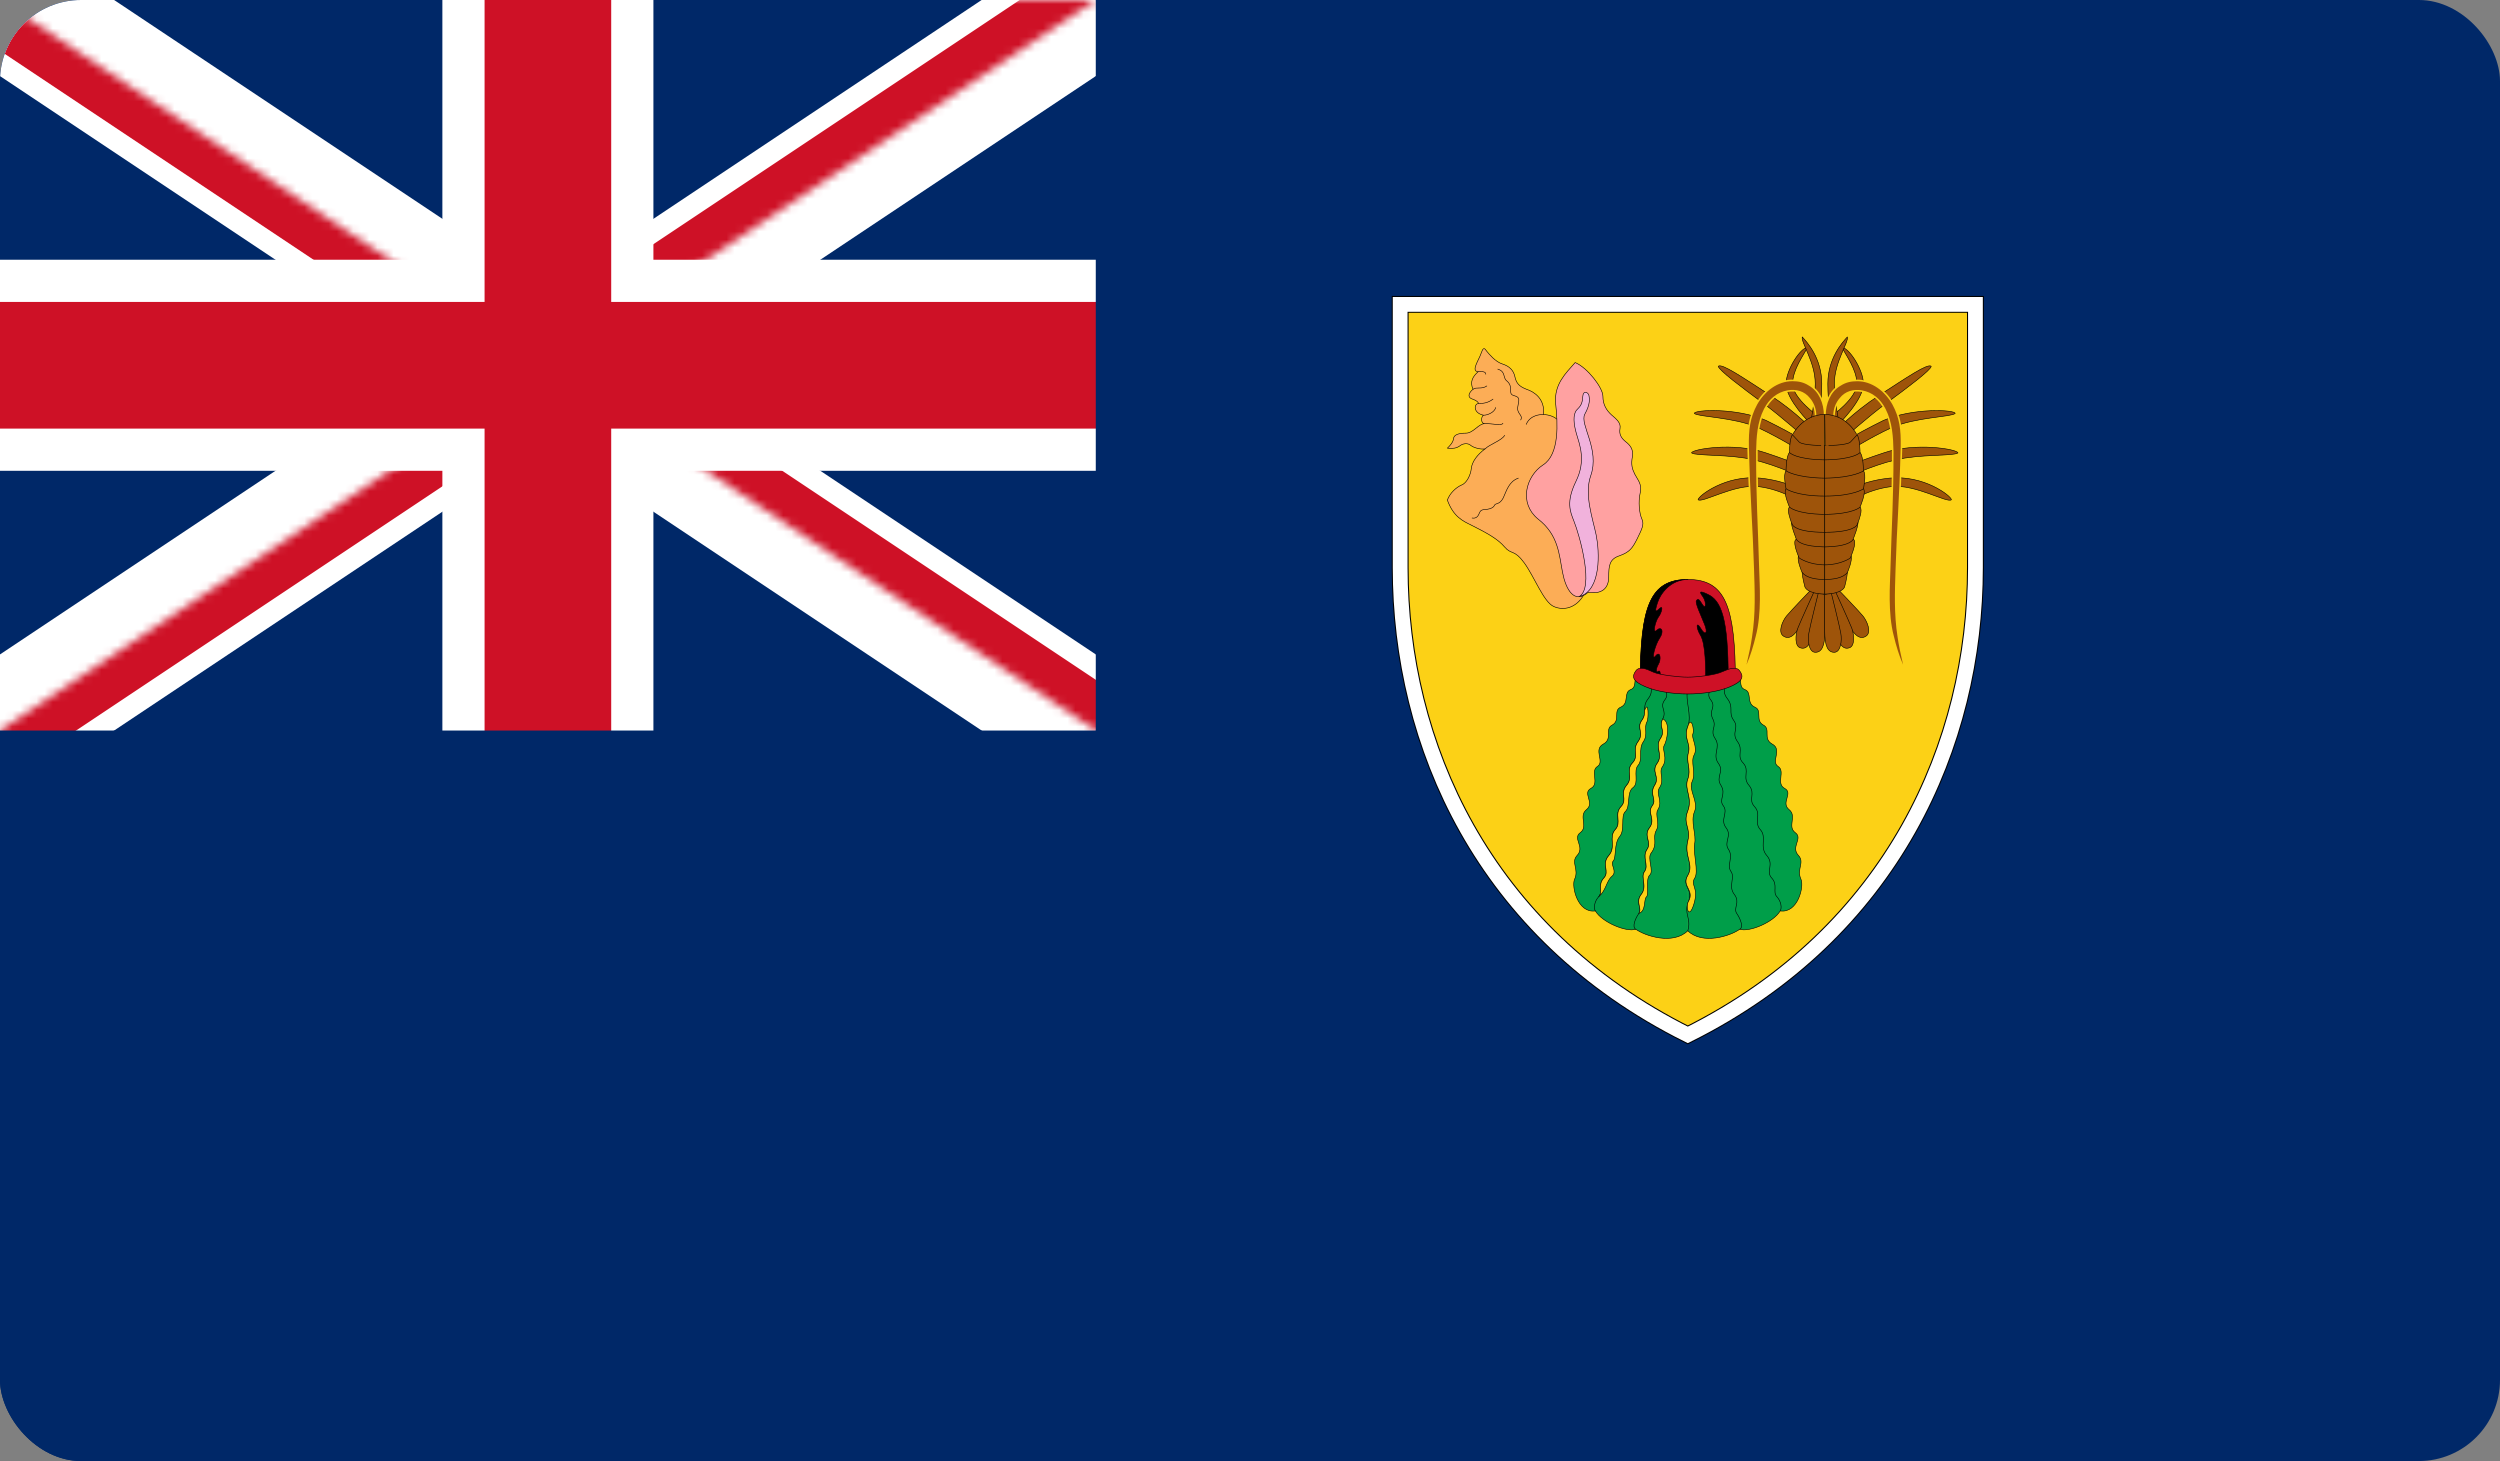
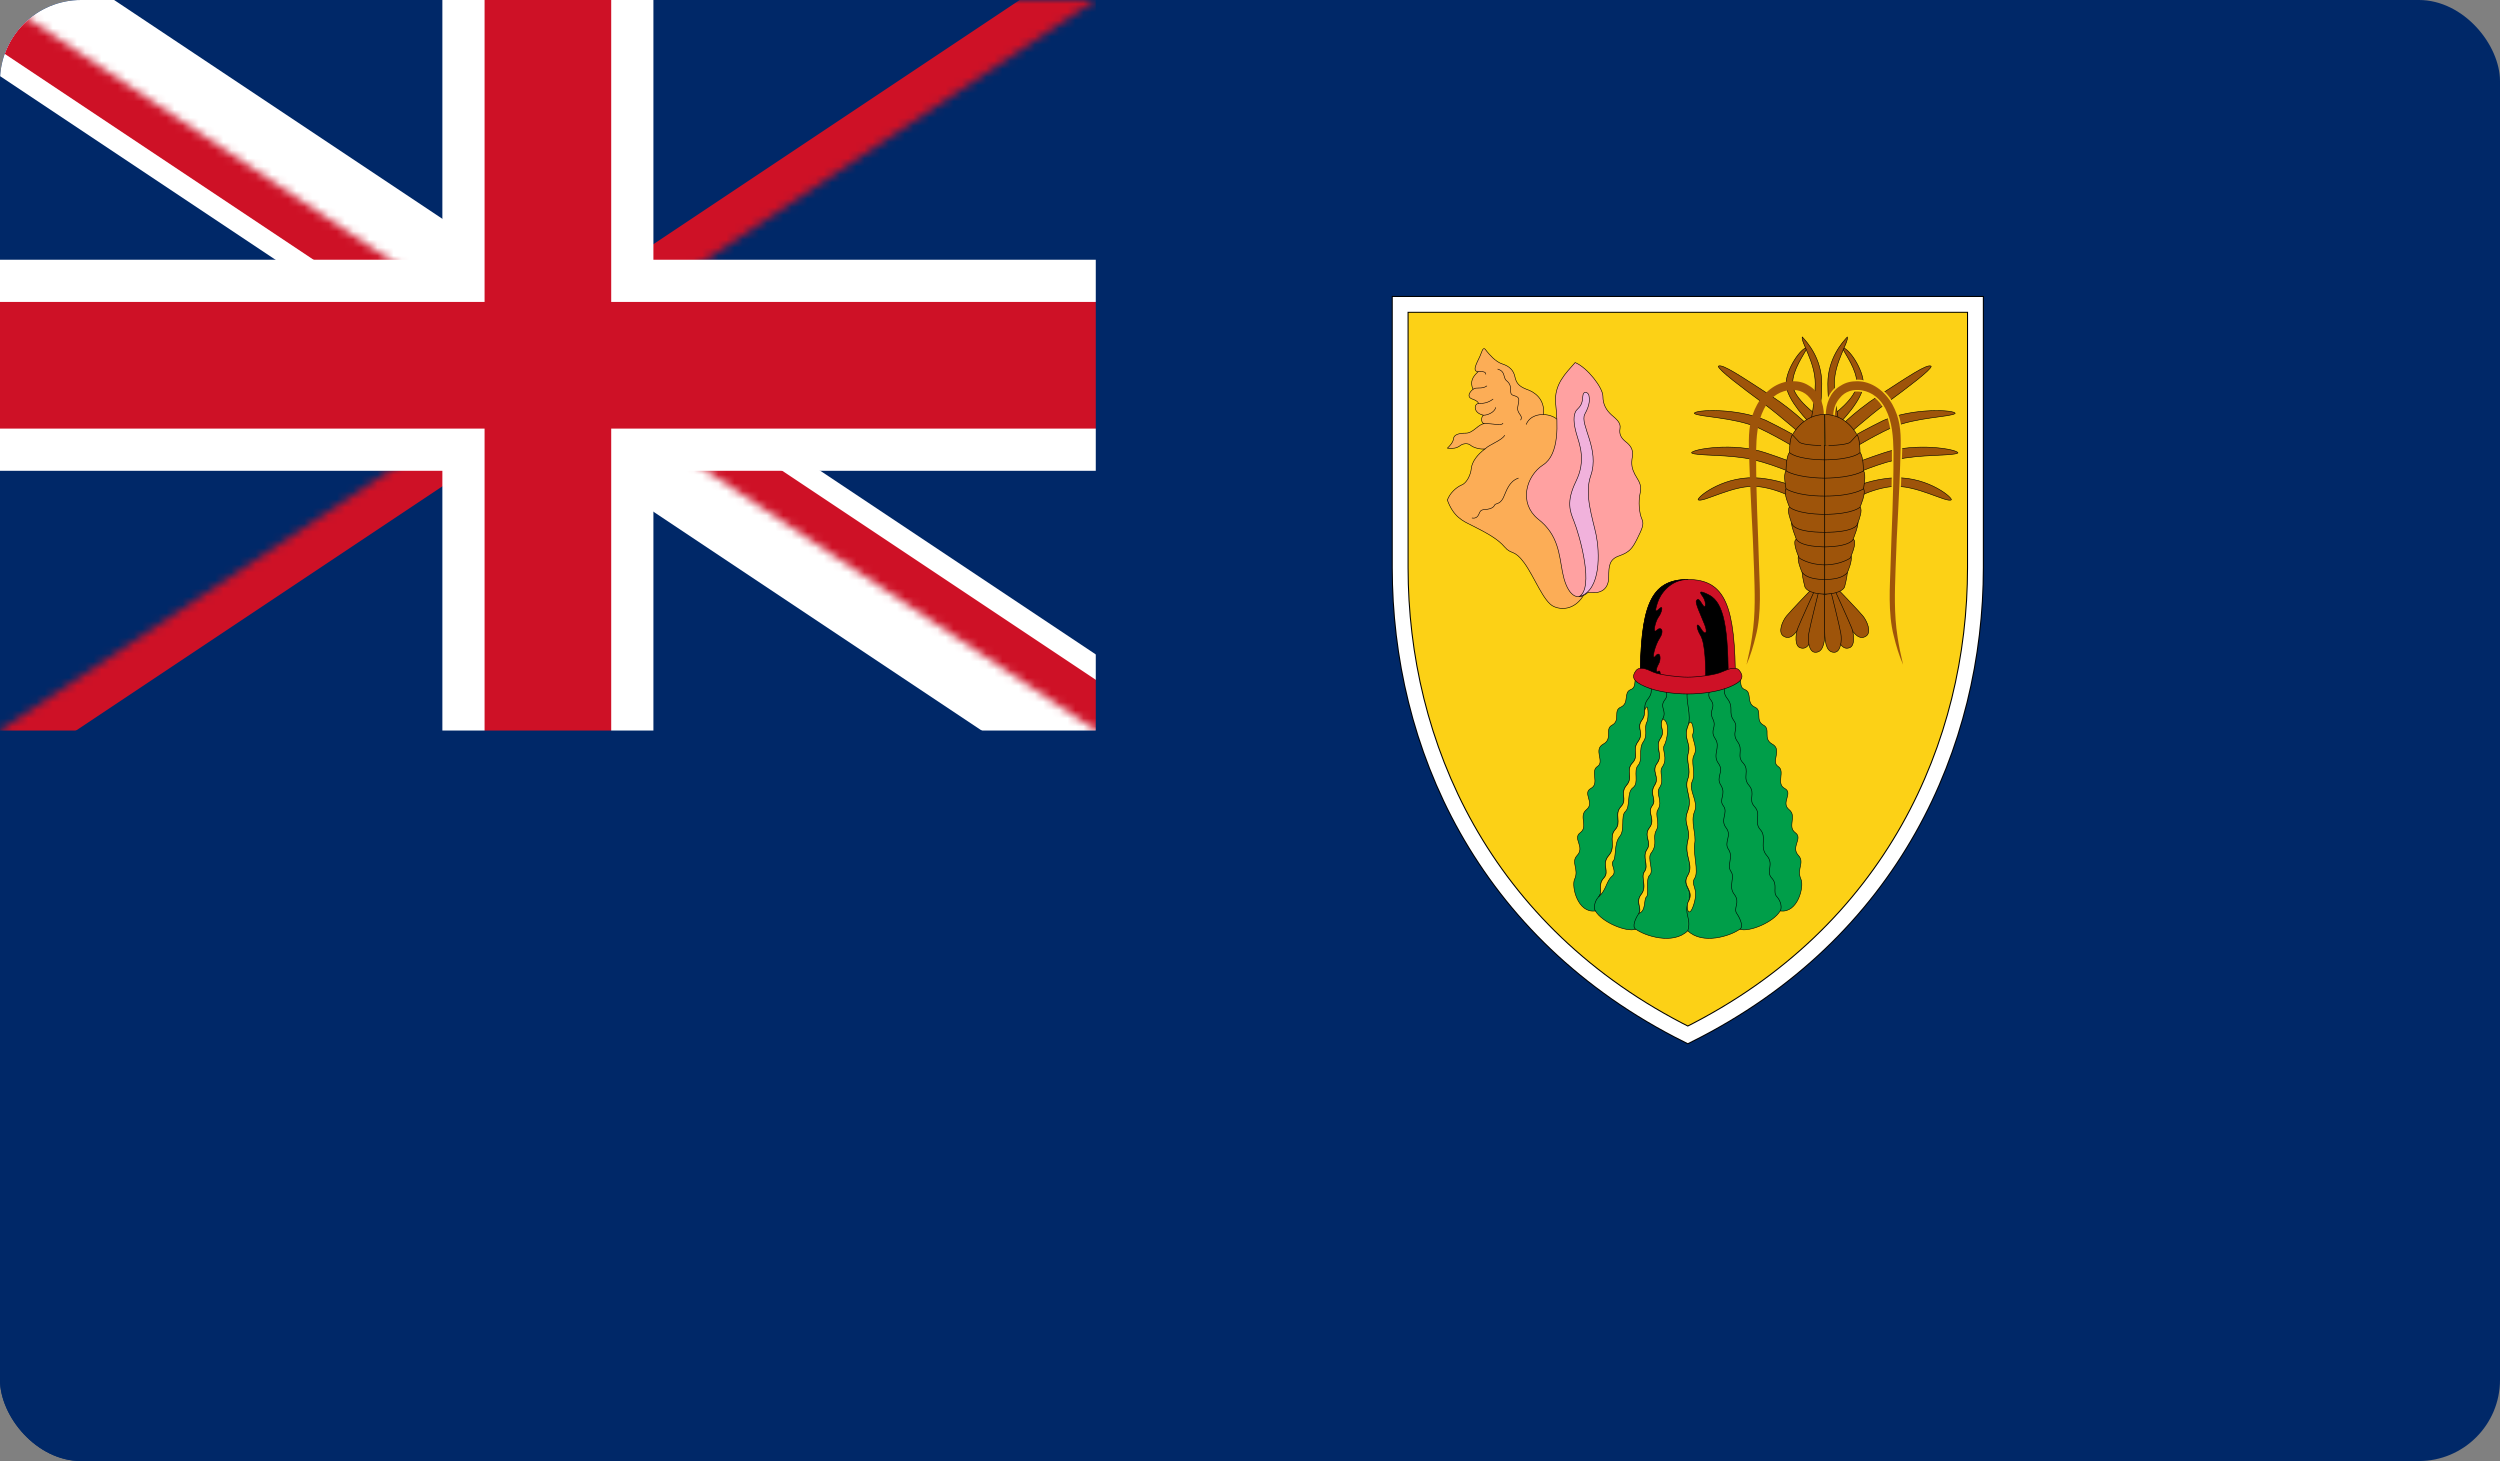
<svg xmlns="http://www.w3.org/2000/svg" width="308" height="180" viewBox="0 0 308 180" fill="none">
  <rect x="0" y="0" width="308" height="180" fill="#808080" stroke="none" />
  <g clip-path="url(#clip0_415_6428)">
    <rect width="308" height="180" rx="10" fill="#002868" />
    <g clip-path="url(#clip1_415_6428)">
      <path d="M0 0H135C143.951 23.869 145.424 51.502 139.095 76.82C132.765 102.137 119.152 123.065 101.25 135C83.348 146.935 62.623 148.899 43.635 140.459C24.647 132.02 8.951 113.869 0 90L0 0Z" fill="#002868" />
-       <path d="M0 0L135 90M0 90L135 0" stroke="white" stroke-width="15.6" />
+       <path d="M0 0L135 90M0 90" stroke="white" stroke-width="15.6" />
      <mask id="mask0_415_6428" style="mask-type:luminance" maskUnits="userSpaceOnUse" x="0" y="0" width="147" height="105">
        <path d="M0 0V45H146.25V90H135L0 0ZM135 0H67.5V105H0V90L135 0Z" fill="white" />
      </mask>
      <g mask="url(#mask0_415_6428)">
        <path d="M0 0L135 90M0 90L135 0" stroke="#CE1126" stroke-width="10.4" />
      </g>
      <path d="M67.5 -15V105M-11.25 45H146.25" stroke="white" stroke-width="26" />
      <path d="M67.5 0V105M0 45H146.25" stroke="#CE1126" stroke-width="15.6" />
      <path d="M0 90H135V0H270V180H0" fill="#002868" />
      <path d="M243.375 37.5V69.949C243.375 91.582 233.25 114.882 207.937 127.501C182.625 114.882 172.5 91.582 172.5 69.949V37.5H243.375Z" fill="#FCD116" stroke="black" stroke-width="2.08" />
      <path d="M243.375 37.5V69.949C243.375 91.582 233.25 114.882 207.937 127.501C182.625 114.882 172.5 91.582 172.5 69.949V37.5H243.375Z" stroke="white" stroke-width="1.82" />
      <path d="M195.149 73.24C194.221 74.907 192.66 75.268 191.437 74.727C190.171 74.186 189.032 71.032 187.766 69.319C186.543 67.652 186.205 68.373 185.362 67.381C184.56 66.435 183.295 65.714 181.312 64.722C180.215 64.181 179.076 63.686 178.316 61.612C178.612 60.756 179.413 60.035 180.046 59.765C180.679 59.539 181.185 58.548 181.27 57.691C181.354 56.88 182.029 55.979 182.957 55.303C182.535 55.393 181.649 55.213 181.227 54.897C180.848 54.537 180.215 54.627 179.835 54.942C179.455 55.213 178.991 55.303 178.316 55.213C178.57 54.987 179.034 54.492 179.076 54.041C179.118 53.59 179.624 53.365 180.595 53.365C181.523 53.365 182.155 52.193 182.915 52.193C182.366 52.193 182.493 51.202 182.788 51.157C181.438 50.886 181.607 49.715 182.155 49.715C182.113 49.534 181.945 49.354 181.312 49.129C180.721 48.903 181.016 48.317 181.48 47.957C181.059 47.056 181.438 46.38 182.113 45.794C181.185 45.748 182.198 44.351 182.451 43.585C182.704 42.864 182.83 42.774 183.126 43.225C183.463 43.63 184.223 44.577 185.109 44.847C185.952 45.118 186.459 45.613 186.627 46.38C186.796 47.191 187.134 47.596 188.062 47.957C189.032 48.272 190.34 49.129 190.171 51.066C190.93 51.112 191.479 51.337 191.943 51.743" fill="#FCAD56" />
      <path d="M195.149 73.24C194.221 74.907 192.66 75.268 191.437 74.727C190.171 74.186 189.032 71.032 187.766 69.319C186.543 67.652 186.205 68.373 185.362 67.381C184.56 66.435 183.295 65.714 181.312 64.722C180.215 64.181 179.076 63.686 178.316 61.612C178.612 60.756 179.413 60.035 180.046 59.765C180.679 59.539 181.185 58.548 181.27 57.691C181.354 56.88 182.029 55.979 182.957 55.303C182.535 55.393 181.649 55.213 181.227 54.897C180.848 54.537 180.215 54.627 179.835 54.942C179.455 55.213 178.991 55.303 178.316 55.213C178.57 54.987 179.034 54.492 179.076 54.041C179.118 53.59 179.624 53.365 180.595 53.365C181.523 53.365 182.155 52.193 182.915 52.193C182.366 52.193 182.493 51.202 182.788 51.157C181.438 50.886 181.607 49.715 182.155 49.715C182.113 49.534 181.945 49.354 181.312 49.129C180.721 48.903 181.016 48.317 181.48 47.957C181.059 47.056 181.438 46.38 182.113 45.794C181.185 45.748 182.198 44.351 182.451 43.585C182.704 42.864 182.83 42.774 183.126 43.225C183.463 43.63 184.223 44.577 185.109 44.847C185.952 45.118 186.459 45.613 186.627 46.38C186.796 47.191 187.134 47.596 188.062 47.957C189.032 48.272 190.34 49.129 190.171 51.066C190.93 51.112 191.479 51.337 191.943 51.743" stroke="black" stroke-width="0.071" stroke-linecap="round" stroke-linejoin="round" />
      <path d="M197.477 48.813C197.477 49.894 197.941 50.57 198.531 51.111C199.164 51.652 199.713 52.103 199.586 52.779C199.459 53.5 199.713 53.95 200.261 54.401C200.852 54.852 201.274 55.393 201.105 56.294C200.936 57.195 201.063 57.736 201.4 58.412C201.738 59.088 202.328 59.629 202.075 60.711C201.822 61.792 201.949 63.234 202.286 63.956C202.581 64.632 202.286 65.172 201.695 66.389C201.105 67.561 200.767 68.012 199.544 68.462C198.278 68.868 198.194 69.679 198.194 71.076C198.194 72.519 197.308 73.24 195.663 72.969C193.975 74.457 192.92 72.699 192.499 70.49C192.077 68.282 191.992 65.894 189.503 63.956C187.056 61.973 188.027 58.638 190.094 57.286C192.161 55.979 191.908 52.103 191.655 49.714C191.444 47.325 192.92 45.974 194.06 44.666C195.578 45.297 197.477 47.776 197.477 48.813Z" fill="#FFA1A1" stroke="black" stroke-width="0.071" stroke-linecap="round" stroke-linejoin="round" />
      <path d="M193.9 64.181C193.436 63.009 192.93 61.837 194.153 59.314C195.419 56.745 194.618 54.807 194.238 53.5C193.858 52.238 193.774 51.066 194.238 50.525C194.744 50.03 194.955 49.714 194.997 48.858C195.039 48.047 195.672 48.317 195.757 48.723C195.841 49.128 195.925 49.804 195.25 51.021C194.575 52.283 197.149 55.348 195.968 58.638C195.166 60.936 196.221 63.865 196.643 65.894C197.064 67.922 197.318 72.789 194.533 73.51C196.432 72.519 194.66 66.074 193.9 64.181Z" fill="#F1B2DC" stroke="black" stroke-width="0.071" stroke-linecap="round" stroke-linejoin="round" />
      <path d="M181.363 63.819C181.827 63.909 182.08 63.639 182.207 63.323C182.334 63.008 182.418 62.827 182.84 62.782C183.262 62.782 183.937 62.647 184.105 62.286C184.232 61.926 184.738 62.241 185.202 61.34C185.624 60.394 185.92 59.312 187.059 58.906M190.18 51.065C189.759 51.065 188.535 51.11 188.029 52.281M184.527 45.476C185.54 45.792 185.118 46.513 185.624 46.918C186.552 47.684 185.709 48.496 186.468 48.721C187.227 48.946 187.185 49.081 187.016 49.983C186.763 51.019 187.691 51.065 187.354 51.74M182.966 55.301C183.557 54.715 185.034 54.264 185.371 53.633M182.924 52.191C183.81 52.146 184.991 52.507 185.16 52.146M182.798 51.155C183.22 51.155 184.105 50.839 184.274 50.208M182.165 49.712C182.671 49.712 183.304 49.667 183.937 49.172M181.49 47.955C181.87 47.639 182.545 48 183.177 47.549M182.123 45.792C182.418 45.792 183.051 45.701 183.051 46.107" stroke="black" stroke-width="0.071" stroke-linecap="round" stroke-linejoin="round" />
      <path d="M222.493 54.039C222.493 54.039 219.54 51.38 217.093 49.578C214.646 47.775 211.693 45.566 211.693 45.116C212.157 44.755 214.646 46.468 218.063 48.676C221.523 50.93 223.463 53.138 223.463 53.138L222.493 54.039ZM222.282 55.842C222.282 55.842 219.413 53.994 216.587 52.687C213.634 51.38 209.204 51.38 208.74 50.93C208.74 50.479 213.887 50.209 217.557 51.786C221.312 53.634 223.252 54.941 223.252 54.941L222.282 55.842ZM222.24 58.907C222.24 58.907 219.118 57.374 216.08 56.653C213.127 55.932 208.909 56.203 208.402 55.797C208.402 55.346 213.634 54.445 217.557 55.797C221.523 57.104 223.21 58.005 223.21 58.005L222.24 58.907ZM222.071 62.016C222.071 62.016 219.709 60.304 216.587 59.943C213.634 59.628 209.71 62.016 209.204 61.566C209.204 61.115 212.621 58.456 216.882 58.907C221.059 59.357 223.041 61.115 223.041 61.115L222.071 62.016ZM223.041 52.191C223.041 52.191 220.046 49.262 220.046 47.279C220.046 45.522 221.86 42.817 222.662 42.817C222.24 43.719 220.848 45.522 220.848 47.279C220.848 49.082 224.012 51.29 224.012 51.29L223.041 52.191Z" fill="#9E540A" stroke="black" stroke-width="0.071" stroke-linecap="round" stroke-linejoin="round" />
      <path d="M223.049 52.191C223.049 52.191 223.64 49.261 223.64 47.279C223.64 44.62 221.868 42.186 222.037 41.51C222.67 42.186 224.441 44.169 224.441 47.279C224.441 49.983 224.02 51.289 224.02 51.289L223.049 52.191Z" fill="#9E540A" stroke="black" stroke-width="0.071" stroke-linecap="round" stroke-linejoin="round" />
-       <path d="M223.776 51.244C223.776 50.388 223.481 49.622 222.975 49.036C222.3 48.18 221.287 47.909 220.232 48.09C218.967 48.315 217.954 49.126 217.321 50.388C216.478 52.056 216.393 53.858 216.351 55.616C216.351 61.7 216.562 64.179 216.731 70.173C216.773 71.931 217.068 75.536 216.309 78.375C216.014 79.592 215.676 80.719 215.17 81.891C215.507 80.403 215.676 79.637 215.845 78.51C216.309 75.581 216.182 72.832 216.098 70.128C215.929 64.585 215.634 61.745 215.465 55.03C215.423 53.002 215.592 51.47 216.478 49.847C217.406 48.18 219.009 46.963 220.823 46.963C221.582 46.963 222.215 47.098 222.848 47.504C224.114 48.225 224.704 49.712 224.704 51.199L223.776 51.244Z" fill="#9E540A" stroke="#FCD116" stroke-width="0.39" stroke-linecap="round" stroke-linejoin="round" />
      <path d="M223.776 51.244C223.776 50.388 223.481 49.622 222.975 49.036C222.3 48.18 221.287 47.909 220.232 48.09C218.967 48.315 217.954 49.126 217.321 50.388C216.478 52.056 216.393 53.858 216.351 55.616C216.351 61.7 216.562 64.179 216.731 70.173C216.773 71.931 217.068 75.536 216.309 78.375C216.014 79.592 215.676 80.719 215.17 81.891C215.507 80.403 215.676 79.637 215.845 78.51C216.309 75.581 216.182 72.832 216.098 70.128C215.929 64.585 215.634 61.745 215.465 55.03C215.423 53.002 215.592 51.47 216.478 49.847C217.406 48.18 219.009 46.963 220.823 46.963C221.582 46.963 222.215 47.098 222.848 47.504C224.114 48.225 224.704 49.712 224.704 51.199L223.776 51.244Z" fill="#9E540A" />
      <path d="M224.019 72.968C224.019 72.968 222.837 75.222 221.951 76.844C221.066 78.467 220.348 78.827 219.673 78.332C219.041 77.836 219.589 76.529 220.095 75.898C220.602 75.267 223.428 72.337 223.428 72.337L224.019 72.968Z" fill="#9E540A" stroke="black" stroke-width="0.071" stroke-linecap="round" stroke-linejoin="round" />
      <path d="M224.321 73.15C224.321 73.15 223.857 75.719 223.477 77.566C223.14 79.414 222.549 80.045 221.832 79.82C221.073 79.64 221.199 78.152 221.494 77.386C221.79 76.62 223.562 72.744 223.562 72.744L224.321 73.15Z" fill="#9E540A" stroke="black" stroke-width="0.071" stroke-linecap="round" stroke-linejoin="round" />
      <path d="M224.83 73.24C224.83 73.24 224.83 75.854 224.83 77.747C224.83 79.64 224.408 80.406 223.606 80.361C222.847 80.316 222.678 78.874 222.847 78.018C222.973 77.207 224.028 73.015 224.028 73.015L224.83 73.24Z" fill="#9E540A" stroke="black" stroke-width="0.071" stroke-linecap="round" stroke-linejoin="round" />
      <path d="M227.124 54.043C227.124 54.043 230.077 51.384 232.524 49.581C234.971 47.779 237.924 45.57 237.924 45.12C237.46 44.759 234.971 46.472 231.554 48.68C228.095 50.934 226.154 53.142 226.154 53.142L227.124 54.043ZM227.335 55.846C227.335 55.846 230.204 53.998 233.031 52.691C235.984 51.384 240.413 51.384 240.877 50.934C240.877 50.483 235.73 50.212 232.06 51.79C228.306 53.638 226.365 54.945 226.365 54.945L227.335 55.846ZM227.377 58.911C227.377 58.911 230.499 57.378 233.537 56.657C236.49 55.936 240.709 56.206 241.215 55.801C241.215 55.35 235.984 54.449 232.06 55.801C228.095 57.108 226.407 58.009 226.407 58.009L227.377 58.911ZM227.546 62.02C227.546 62.02 229.909 60.308 233.031 59.947C235.984 59.632 239.907 62.02 240.413 61.57C240.413 61.119 236.996 58.46 232.735 58.911C228.559 59.361 226.576 61.119 226.576 61.119L227.546 62.02ZM226.576 52.195C226.576 52.195 229.571 49.266 229.571 47.283C229.571 45.525 227.757 42.821 226.956 42.821C227.377 43.723 228.77 45.525 228.77 47.283C228.77 49.086 225.606 51.294 225.606 51.294L226.576 52.195Z" fill="#9E540A" stroke="black" stroke-width="0.071" stroke-linecap="round" stroke-linejoin="round" />
      <path d="M226.582 52.195C226.582 52.195 225.991 49.265 225.991 47.282C225.991 44.623 227.763 42.19 227.594 41.514C226.961 42.19 225.189 44.173 225.189 47.282C225.189 49.986 225.611 51.293 225.611 51.293L226.582 52.195Z" fill="#9E540A" stroke="black" stroke-width="0.071" stroke-linecap="round" stroke-linejoin="round" />
      <path d="M225.855 51.248C225.855 50.392 226.15 49.626 226.656 49.04C227.331 48.184 228.344 47.913 229.398 48.093C230.664 48.319 231.677 49.13 232.309 50.392C233.153 52.059 233.238 53.862 233.28 55.62C233.28 61.704 233.069 64.183 232.9 70.177C232.858 71.934 232.563 75.54 233.322 78.379C233.617 79.596 233.955 80.723 234.461 81.895C234.123 80.407 233.955 79.641 233.786 78.514C233.322 75.585 233.448 72.836 233.533 70.132C233.702 64.588 233.997 61.749 234.166 55.034C234.208 53.006 234.039 51.474 233.153 49.851C232.225 48.184 230.622 46.967 228.808 46.967C228.048 46.967 227.416 47.102 226.783 47.508C225.517 48.229 224.927 49.716 224.927 51.203L225.855 51.248Z" fill="#9E540A" stroke="#FCD116" stroke-width="0.39" stroke-linecap="round" stroke-linejoin="round" />
      <path d="M225.855 51.248C225.855 50.392 226.15 49.626 226.656 49.04C227.331 48.184 228.344 47.913 229.398 48.093C230.664 48.319 231.677 49.13 232.309 50.392C233.153 52.059 233.238 53.862 233.28 55.62C233.28 61.704 233.069 64.183 232.9 70.177C232.858 71.934 232.563 75.54 233.322 78.379C233.617 79.596 233.955 80.723 234.461 81.895C234.123 80.407 233.955 79.641 233.786 78.514C233.322 75.585 233.448 72.836 233.533 70.132C233.702 64.588 233.997 61.749 234.166 55.034C234.208 53.006 234.039 51.474 233.153 49.851C232.225 48.184 230.622 46.967 228.808 46.967C228.048 46.967 227.416 47.102 226.783 47.508C225.517 48.229 224.927 49.716 224.927 51.203L225.855 51.248Z" fill="#9E540A" />
      <path d="M225.599 72.972C225.599 72.972 226.78 75.226 227.666 76.848C228.552 78.471 229.269 78.831 229.944 78.335C230.577 77.84 230.028 76.533 229.522 75.902C229.016 75.271 226.189 72.341 226.189 72.341L225.599 72.972Z" fill="#9E540A" stroke="black" stroke-width="0.071" stroke-linecap="round" stroke-linejoin="round" />
      <path d="M225.31 73.15C225.31 73.15 225.774 75.719 226.154 77.566C226.491 79.414 227.082 80.045 227.799 79.82C228.558 79.64 228.432 78.152 228.136 77.386C227.841 76.62 226.069 72.744 226.069 72.744L225.31 73.15Z" fill="#9E540A" stroke="black" stroke-width="0.071" stroke-linecap="round" stroke-linejoin="round" />
      <path d="M224.801 73.24C224.801 73.24 224.801 75.854 224.801 77.747C224.801 79.64 225.223 80.406 226.025 80.361C226.784 80.316 226.953 78.874 226.784 78.018C226.657 77.207 225.603 73.015 225.603 73.015L224.801 73.24Z" fill="#9E540A" stroke="black" stroke-width="0.071" stroke-linecap="round" stroke-linejoin="round" />
      <path d="M224.807 73.193C222.571 73.148 222.36 72.291 222.36 72.291C222.36 72.291 222.065 71.21 222.023 70.534C221.98 70.444 221.39 69.092 221.559 68.506C221.348 67.965 220.841 66.658 221.305 66.433C221.095 65.802 220.757 65.081 220.715 64.405C220.546 63.909 220.124 62.827 220.462 62.467C220.462 62.467 219.66 60.664 220.04 60.213C220.04 60.213 219.66 58.456 220.04 58.005C220.04 58.005 220.04 56.202 220.462 55.752C220.462 55.752 220.462 53.994 220.841 53.543C220.841 53.633 222.023 51.065 224.807 51.065L224.765 54.895H224.807V73.193Z" fill="#9E540A" stroke="black" stroke-width="0.071" stroke-linecap="round" stroke-linejoin="round" />
      <path d="M224.814 63.371C221.228 63.326 220.469 62.47 220.469 62.47M224.814 61.118C221.228 61.118 220.047 60.216 220.047 60.216M224.814 58.909C221.228 58.864 220.047 58.008 220.047 58.008M224.814 56.656C221.228 56.611 220.469 55.755 220.469 55.755M224.772 54.898C224.814 54.898 222.072 54.898 221.65 54.448L220.848 53.591M224.814 71.393C223.759 71.393 222.578 71.213 222.03 70.537M224.814 69.591C222.831 69.591 221.65 68.734 221.65 68.734C221.65 68.734 221.608 68.644 221.566 68.509M224.814 67.382C222.198 67.337 221.481 66.751 221.312 66.436M224.814 65.579C221.228 65.579 220.848 64.678 220.848 64.678C220.848 64.678 220.806 64.588 220.722 64.408" stroke="black" stroke-width="0.071" stroke-linecap="round" stroke-linejoin="round" />
      <path d="M224.81 73.193C227.046 73.148 227.257 72.291 227.257 72.291C227.257 72.291 227.552 71.21 227.595 70.534C227.637 70.444 228.227 69.092 228.059 68.506C228.27 67.965 228.776 66.658 228.312 66.433C228.523 65.802 228.86 65.081 228.902 64.405C229.071 63.909 229.493 62.827 229.155 62.467C229.155 62.467 229.957 60.664 229.577 60.213C229.577 60.213 229.957 58.456 229.577 58.005C229.577 58.005 229.577 56.202 229.155 55.752C229.155 55.752 229.155 53.994 228.776 53.543C228.776 53.633 227.595 51.065 224.81 51.065L224.852 54.895H224.81V73.193Z" fill="#9E540A" stroke="black" stroke-width="0.071" stroke-linecap="round" stroke-linejoin="round" />
      <path d="M224.819 63.371C228.405 63.326 229.164 62.47 229.164 62.47M224.819 61.118C228.405 61.118 229.586 60.216 229.586 60.216M224.819 58.909C228.405 58.864 229.586 58.008 229.586 58.008M224.819 56.656C228.405 56.611 229.164 55.755 229.164 55.755M224.861 54.898C224.819 54.898 227.561 54.898 227.983 54.448L228.784 53.591M224.819 71.393C225.873 71.393 227.055 71.213 227.603 70.537M224.819 69.591C226.802 69.591 227.983 68.734 227.983 68.734C227.983 68.734 228.025 68.644 228.067 68.509M224.819 67.382C227.434 67.337 228.152 66.751 228.32 66.436M224.819 65.579C228.405 65.579 228.784 64.678 228.784 64.678C228.784 64.678 228.827 64.588 228.911 64.408" stroke="black" stroke-width="0.071" stroke-linecap="round" stroke-linejoin="round" />
      <path d="M207.944 114.659C206.13 116.462 202.629 115.29 201.532 114.479C200.393 114.885 197.355 113.623 196.554 112.226C194.36 112.541 193.601 109.206 193.98 108.35C194.571 107.088 193.516 106.277 194.276 105.421C195.33 104.339 193.685 103.302 194.697 102.581C195.71 101.815 194.444 100.553 195.457 99.742C196.512 98.886 194.908 97.714 196.005 97.128C197.102 96.542 195.879 95.01 196.807 94.424C197.735 93.838 196.258 92.351 197.524 91.675C198.747 90.999 197.651 89.827 198.621 89.331C199.676 88.745 198.705 87.528 199.676 87.123C200.772 86.627 199.971 85.32 200.899 84.96C201.701 84.644 201.194 83.833 201.701 83.112H207.944" fill="#009E49" />
      <path d="M207.944 114.659C206.13 116.462 202.629 115.29 201.532 114.479C200.393 114.885 197.355 113.623 196.554 112.226C194.36 112.541 193.601 109.206 193.98 108.35C194.571 107.088 193.516 106.277 194.276 105.421C195.33 104.339 193.685 103.302 194.697 102.581C195.71 101.815 194.444 100.553 195.457 99.742C196.512 98.886 194.908 97.714 196.005 97.128C197.102 96.542 195.879 95.01 196.807 94.424C197.735 93.838 196.258 92.351 197.524 91.675C198.747 90.999 197.651 89.827 198.621 89.331C199.676 88.745 198.705 87.528 199.676 87.123C200.772 86.627 199.971 85.32 200.899 84.96C201.701 84.644 201.194 83.833 201.701 83.112H207.944" stroke="black" stroke-width="0.071" stroke-linecap="round" stroke-linejoin="round" />
      <path d="M203.756 83.383C202.912 84.284 203.925 84.96 203.081 86.042C202.195 87.168 202.996 87.754 202.279 88.746C201.562 89.737 202.617 90.233 201.815 91.36C201.014 92.442 201.984 93.118 201.098 94.019C200.254 94.965 201.267 95.776 200.381 96.768C199.537 97.805 200.55 98.481 199.706 99.382C198.82 100.328 199.832 101.32 198.989 102.221C198.145 103.168 199.157 104.339 198.187 105.421C197.259 106.503 198.356 107.359 197.597 108.17C196.795 109.027 197.512 109.883 196.964 110.469C196.415 111.055 196.331 111.866 196.542 112.226M205.401 83.698C204.642 84.825 205.823 85.321 205.106 86.222C204.389 87.168 205.401 87.484 204.853 88.566C204.304 89.647 205.275 89.918 204.557 90.999C203.84 92.081 204.937 92.937 204.178 94.019C203.376 95.1 204.557 95.686 203.84 96.768C203.165 97.895 204.178 98.481 203.545 99.292C202.912 100.148 204.009 100.959 203.207 101.996C202.448 102.987 203.545 103.754 202.912 104.655C202.279 105.601 203.165 106.593 202.617 107.359C202.068 108.08 202.996 109.207 202.195 110.198C201.436 111.19 202.364 111.866 201.9 112.542C201.436 113.218 201.056 114.209 201.52 114.48" stroke="black" stroke-width="0.071" stroke-linecap="round" stroke-linejoin="round" />
      <path d="M207.925 114.659C209.739 116.462 213.24 115.29 214.337 114.479C215.476 114.885 218.514 113.623 219.315 112.226C221.509 112.541 222.269 109.206 221.889 108.35C221.298 107.088 222.353 106.277 221.594 105.421C220.539 104.339 222.184 103.302 221.172 102.581C220.159 101.815 221.425 100.553 220.412 99.742C219.358 98.886 220.961 97.714 219.864 97.128C218.767 96.542 219.99 95.01 219.062 94.424C218.134 93.838 219.611 92.351 218.345 91.675C217.122 90.999 218.219 89.827 217.248 89.331C216.194 88.745 217.164 87.528 216.194 87.123C215.097 86.627 215.898 85.32 214.97 84.96C214.169 84.644 214.675 83.833 214.169 83.112H207.925" fill="#009E49" />
      <path d="M207.925 114.659C209.739 116.462 213.24 115.29 214.337 114.479C215.476 114.885 218.514 113.623 219.315 112.226C221.509 112.541 222.269 109.206 221.889 108.35C221.298 107.088 222.353 106.277 221.594 105.421C220.539 104.339 222.184 103.302 221.172 102.581C220.159 101.815 221.425 100.553 220.412 99.742C219.358 98.886 220.961 97.714 219.864 97.128C218.767 96.542 219.99 95.01 219.062 94.424C218.134 93.838 219.611 92.351 218.345 91.675C217.122 90.999 218.219 89.827 217.248 89.331C216.194 88.745 217.164 87.528 216.194 87.123C215.097 86.627 215.898 85.32 214.97 84.96C214.169 84.644 214.675 83.833 214.169 83.112H207.925" stroke="black" stroke-width="0.071" stroke-linecap="round" stroke-linejoin="round" />
      <path d="M212.113 83.383C212.957 84.284 211.945 84.96 212.788 86.042C213.674 87.168 212.873 87.754 213.59 88.746C214.307 89.737 213.252 90.233 214.054 91.36C214.855 92.442 213.885 93.118 214.771 94.019C215.615 94.965 214.602 95.776 215.488 96.768C216.332 97.805 215.32 98.481 216.163 99.382C217.049 100.328 216.037 101.32 216.88 102.221C217.724 103.168 216.712 104.339 217.682 105.421C218.61 106.503 217.513 107.359 218.273 108.17C219.074 109.027 218.357 109.883 218.905 110.469C219.454 111.055 219.538 111.866 219.327 112.226M210.468 83.698C211.227 84.825 210.046 85.321 210.763 86.222C211.48 87.168 210.468 87.484 211.016 88.566C211.565 89.647 210.595 89.918 211.312 90.999C212.029 92.081 210.932 92.937 211.691 94.019C212.493 95.1 211.312 95.686 212.029 96.768C212.704 97.895 211.691 98.481 212.324 99.292C212.957 100.148 211.86 100.959 212.662 101.996C213.421 102.987 212.324 103.754 212.957 104.655C213.59 105.601 212.704 106.593 213.252 107.359C213.801 108.08 212.873 109.207 213.674 110.198C214.434 111.19 213.505 111.866 213.97 112.542C214.434 113.218 214.813 114.209 214.349 114.48" stroke="black" stroke-width="0.071" stroke-linecap="round" stroke-linejoin="round" />
      <path d="M207.934 114.656V83.108" stroke="#009E49" stroke-width="0.071" stroke-linecap="round" stroke-linejoin="round" />
      <path d="M207.939 84.734C207.559 86.492 208.487 88.024 207.939 89.511C207.391 90.953 208.319 91.539 208.023 92.711C207.686 93.883 208.403 94.739 207.939 96.001C207.475 97.263 208.572 98.254 207.939 99.922C207.306 101.544 208.361 101.95 207.939 103.617C207.475 105.51 208.741 106.502 207.939 107.854C207.137 109.206 208.656 109.521 208.023 111.054C207.391 112.541 208.403 113.127 207.939 114.659" stroke="black" stroke-width="0.071" stroke-linecap="round" stroke-linejoin="round" />
      <path d="M208.564 90.413C208.353 90.908 209.197 92.08 208.733 92.982C208.227 93.838 208.986 95.19 208.48 96.272C207.974 97.353 209.282 98.705 208.775 99.967C208.227 101.229 209.028 102.806 208.775 103.978C208.564 105.15 209.324 107.403 208.775 108.215C208.227 109.071 209.324 109.296 208.691 111.369C208.058 113.442 207.636 111.685 208.016 111.054C208.818 109.657 207.13 109.206 207.932 107.854C208.733 106.502 207.468 105.51 207.932 103.618C208.353 101.95 207.299 101.545 207.932 99.922C208.564 98.254 207.468 97.263 207.932 96.001C208.396 94.739 207.678 93.883 208.016 92.711C208.311 91.539 207.383 90.954 207.932 89.511C208.353 88.069 208.775 89.917 208.564 90.413ZM205.021 91.855C204.725 92.396 205.527 93.432 204.81 94.469C204.303 95.19 205.147 96.046 204.43 97.083C203.966 97.804 204.894 98.705 204.261 99.742C203.839 100.328 204.557 101.454 204.05 102.311C203.544 103.212 204.303 103.933 203.418 105.105C202.911 105.736 203.797 107.313 203.249 107.809C202.7 108.305 203.207 110.243 202.827 110.513C202.489 110.829 202.827 112.226 201.899 112.541C202.363 111.865 201.435 111.189 202.194 110.198C202.996 109.206 202.068 108.079 202.616 107.358C203.164 106.592 202.278 105.601 202.911 104.654C203.544 103.753 202.447 102.987 203.207 101.995C204.008 100.959 202.911 100.147 203.544 99.291C204.177 98.48 203.164 97.894 203.839 96.767C204.557 95.686 203.375 95.1 204.177 94.018C204.936 92.936 203.839 92.08 204.557 90.999C205.274 89.917 204.303 89.647 204.852 88.565C205.864 88.971 205.358 91.314 205.021 91.855ZM202.911 88.925C202.489 89.647 203.08 90.503 202.447 91.404C201.814 92.351 202.447 93.522 201.814 94.288C201.182 95.01 201.983 96.452 201.182 97.038C200.38 97.624 200.886 99.381 200.253 99.967C199.621 100.553 200.253 102.221 199.536 103.077C198.819 103.933 199.157 105.691 198.735 106.096C198.355 106.502 199.283 107.358 198.608 107.944C197.891 108.53 197.891 109.702 196.963 110.468C197.511 109.882 196.794 109.026 197.596 108.17C198.355 107.358 197.258 106.502 198.186 105.42C199.157 104.339 198.144 103.167 198.988 102.221C199.832 101.319 198.819 100.328 199.705 99.381C200.549 98.48 199.536 97.804 200.38 96.767C201.266 95.776 200.253 94.965 201.097 94.018C201.983 93.117 201.013 92.441 201.814 91.359C202.616 90.232 201.561 89.737 202.278 88.745C202.616 88.294 202.616 87.889 202.616 87.528C203.122 86.131 203.122 88.565 202.911 88.925Z" fill="#FCD116" stroke="black" stroke-width="0.071" stroke-linecap="round" stroke-linejoin="round" />
      <path d="M202.074 84.147C202.074 74.683 203.298 71.393 207.938 71.393C212.579 71.393 213.802 74.683 213.802 84.147H202.074Z" fill="#CE1126" stroke="black" stroke-width="0.071" stroke-linecap="round" stroke-linejoin="round" />
      <path d="M202.074 84.147C202.074 74.683 203.298 71.393 207.938 71.393C205.829 71.393 204.521 73.151 204.184 74.323C203.804 75.494 204.015 75.404 204.479 74.953C204.943 74.503 204.732 75.494 204.31 76.035C203.93 76.576 203.551 78.153 204.099 77.657C204.648 77.117 205.07 77.703 204.479 78.604C203.888 79.46 203.382 81.533 203.973 80.812C204.563 80.091 204.69 81.263 204.31 81.849C203.973 82.435 204.015 82.976 204.31 82.705C204.648 82.435 204.605 83.652 204.31 84.147H202.074ZM210.132 83.967C210.132 82.57 210.174 79.28 209.457 78.198C208.951 77.342 208.951 76.441 209.541 77.432C210.132 78.424 210.427 77.928 210.005 76.936C209.499 75.674 208.824 74.277 208.993 74.007C209.204 73.692 209.33 73.827 209.752 74.503C210.174 75.179 210.259 74.187 209.794 73.511C209.33 72.88 209.373 72.745 210.343 73.196C212.073 73.962 212.916 76.17 212.916 83.606L210.132 83.967Z" fill="black" stroke="black" stroke-width="0.071" stroke-linecap="round" stroke-linejoin="round" />
      <path d="M207.93 85.499C206.073 85.499 204.048 85.183 202.698 84.597C201.095 83.921 201.011 83.335 201.559 82.614C201.981 82.074 202.825 82.389 203.669 82.795C204.47 83.155 206.748 83.426 207.93 83.426C209.111 83.426 211.389 83.155 212.19 82.75C213.034 82.389 213.878 82.074 214.3 82.614C214.848 83.335 214.764 83.921 213.161 84.597C211.811 85.183 209.786 85.499 207.93 85.499Z" fill="#CE1126" stroke="black" stroke-width="0.071" stroke-linecap="round" stroke-linejoin="round" />
    </g>
  </g>
  <defs>
    <clipPath id="clip0_415_6428">
      <rect width="308" height="180" rx="10" fill="white" />
    </clipPath>
    <clipPath id="clip1_415_6428">
      <rect width="270" height="180" fill="white" />
    </clipPath>
  </defs>
</svg>